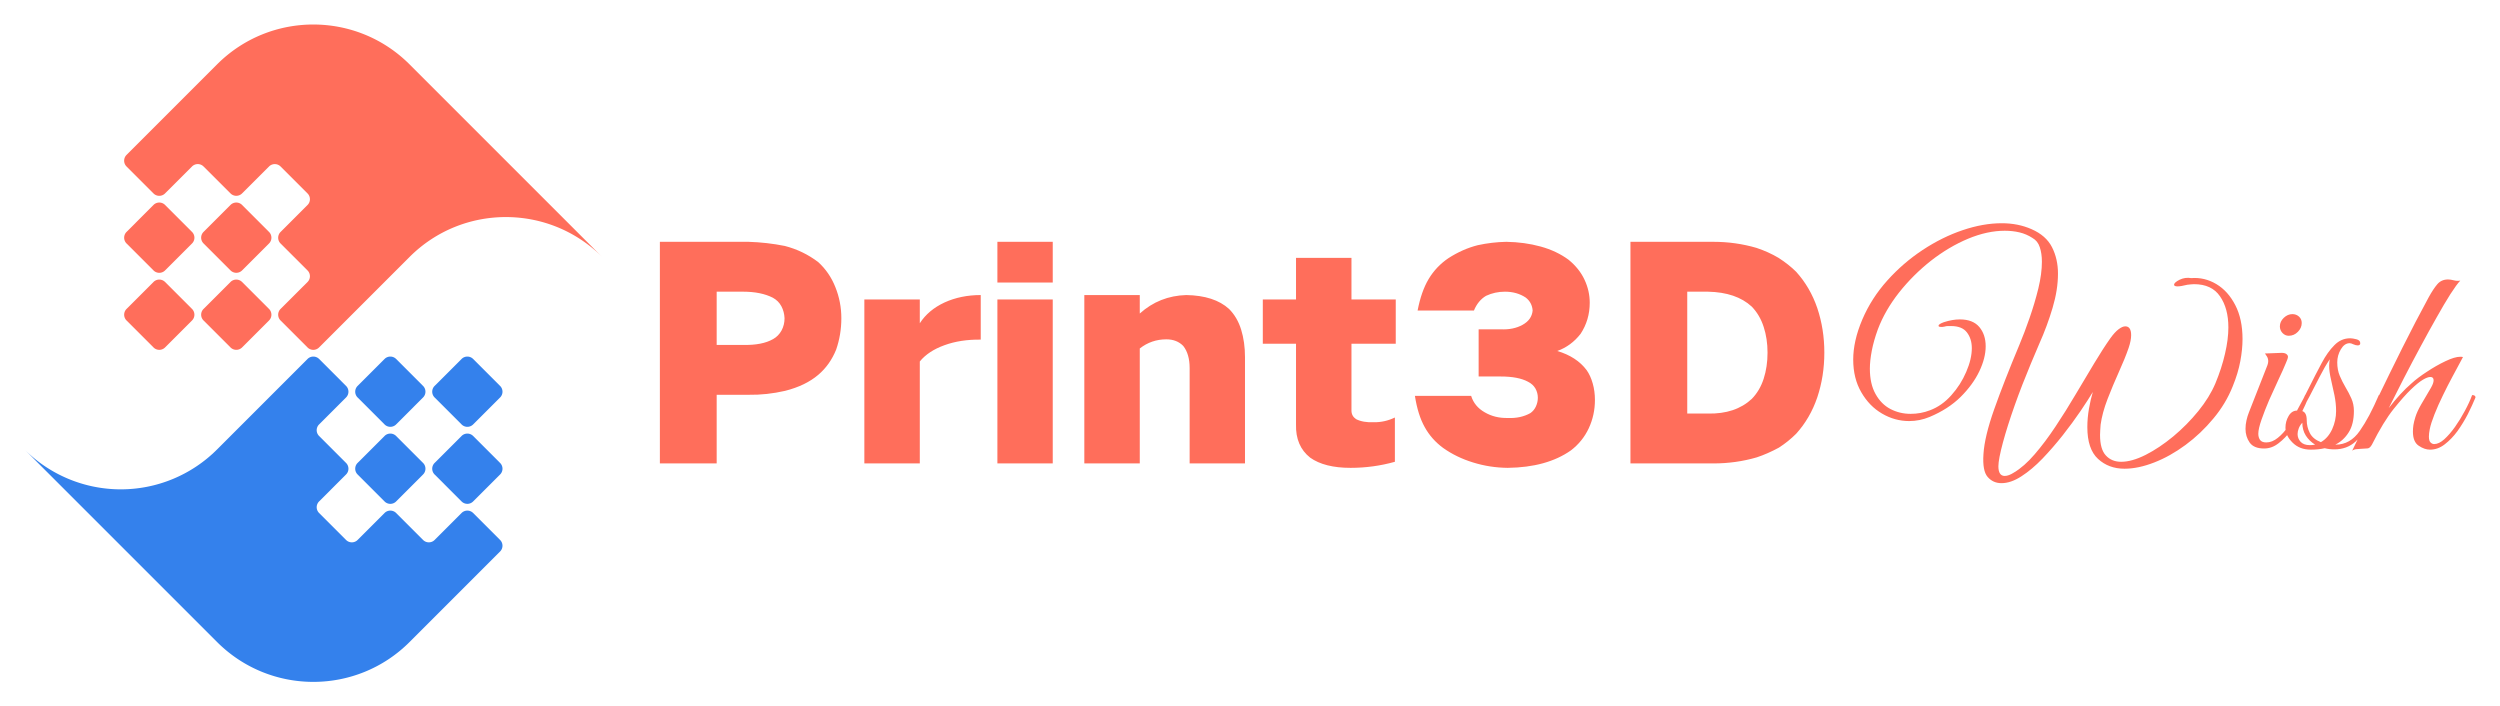
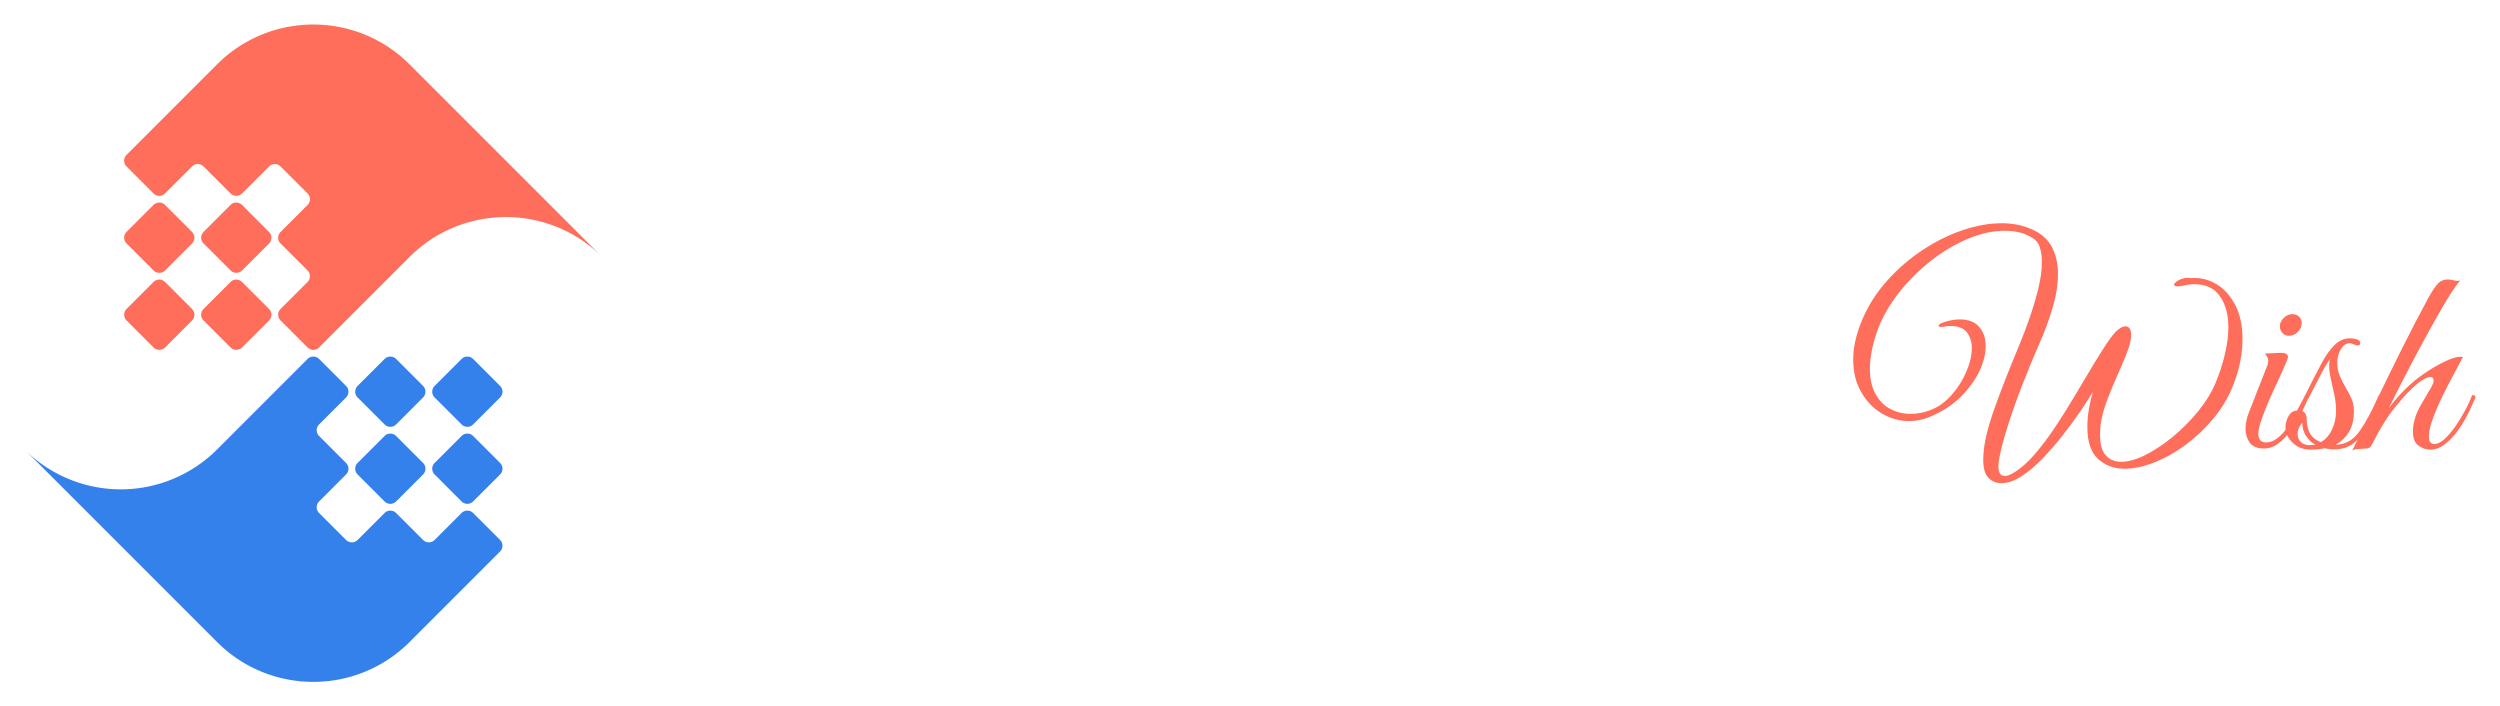
<svg xmlns="http://www.w3.org/2000/svg" color-interpolation-filters="sRGB" preserveAspectRatio="xMidYMid meet" viewBox="40.154 88.311 259.692 73.377" height="678.13" width="2400" y="0" x="0" version="1.0">
  <g>
    <defs>
      <linearGradient y2="0%" x2="100%" y1="0%" x1="0%" id="92">
        <stop stop-color="#fa71cd" offset="0%" />
        <stop stop-color="#9b59b6" offset="100%" />
      </linearGradient>
      <linearGradient y2="0%" x2="100%" y1="0%" x1="0%" id="93">
        <stop stop-color="#f9d423" offset="0%" />
        <stop stop-color="#f83600" offset="100%" />
      </linearGradient>
      <linearGradient y2="0%" x2="100%" y1="0%" x1="0%" id="94">
        <stop stop-color="#0064d2" offset="0%" />
        <stop stop-color="#1cb0f6" offset="100%" />
      </linearGradient>
      <linearGradient y2="0%" x2="100%" y1="0%" x1="0%" id="95">
        <stop stop-color="#f00978" offset="0%" />
        <stop stop-color="#3f51b1" offset="100%" />
      </linearGradient>
      <linearGradient y2="0%" x2="100%" y1="0%" x1="0%" id="96">
        <stop stop-color="#7873f5" offset="0%" />
        <stop stop-color="#ec77ab" offset="100%" />
      </linearGradient>
      <linearGradient y2="0%" x2="100%" y1="0%" x1="0%" id="97">
        <stop stop-color="#f9d423" offset="0%" />
        <stop stop-color="#e14fad" offset="100%" />
      </linearGradient>
      <linearGradient y2="0%" x2="100%" y1="0%" x1="0%" id="98">
        <stop stop-color="#009efd" offset="0%" />
        <stop stop-color="#2af598" offset="100%" />
      </linearGradient>
      <linearGradient y2="0%" x2="100%" y1="0%" x1="0%" id="99">
        <stop stop-color="#ffcc00" offset="0%" />
        <stop stop-color="#00b140" offset="100%" />
      </linearGradient>
      <linearGradient y2="0%" x2="100%" y1="0%" x1="0%" id="100">
        <stop stop-color="#d51007" offset="0%" />
        <stop stop-color="#ff8177" offset="100%" />
      </linearGradient>
      <linearGradient y2="0%" x2="100%" y1="0%" x1="0%" id="102">
        <stop stop-color="#a2b6df" offset="0%" />
        <stop stop-color="#0c3483" offset="100%" />
      </linearGradient>
      <linearGradient y2="0%" x2="100%" y1="0%" x1="0%" id="103">
        <stop stop-color="#7ac5d8" offset="0%" />
        <stop stop-color="#eea2a2" offset="100%" />
      </linearGradient>
      <linearGradient y2="0%" x2="100%" y1="0%" x1="0%" id="104">
        <stop stop-color="#00ecbc" offset="0%" />
        <stop stop-color="#007adf" offset="100%" />
      </linearGradient>
      <linearGradient y2="0%" x2="100%" y1="0%" x1="0%" id="105">
        <stop stop-color="#b88746" offset="0%" />
        <stop stop-color="#fdf5a6" offset="100%" />
      </linearGradient>
    </defs>
    <g transform="translate(42.7,90.857)" class="icon-text-wrapper icon-svg-group iconsvg" fill="#FF6E5B">
      <g transform="translate(0,0)" class="iconsvg-imagesvg">
        <g>
-           <rect class="image-rect" height="68.285" width="60" y="0" x="0" stroke-width="2" fill-opacity="0" fill="#FF6E5B" />
          <svg style="overflow: visible;" class="image-svg-svg primary" height="68.285" width="60" y="0" x="0">
            <svg viewBox="0 -0.018 781.16 889.03">
              <path fill="#3481EC" d="M606.72 645l36.45-36.46a11 11 0 0 0 0-15.62l-36.45-36.45a11 11 0 0 0-15.63 0l-36.45 36.45a11 11 0 0 0 0 15.62L591.09 645a11.05 11.05 0 0 0 15.63 0zM486.93 556.46l-36.45 36.45a11.05 11.05 0 0 0 0 15.62L486.94 645a11 11 0 0 0 15.62 0L539 608.53a11.05 11.05 0 0 0 0-15.62l-36.46-36.45a11 11 0 0 0-15.61 0zM539 488.76l-36.44-36.46a11.05 11.05 0 0 0-15.62 0l-36.46 36.46a11.05 11.05 0 0 0 0 15.62l36.45 36.45a11.05 11.05 0 0 0 15.63 0L539 504.38a11.05 11.05 0 0 0 0-15.62z" />
              <path fill="#3481EC" d="M591.09 660.61l-36.45 36.46a11.05 11.05 0 0 1-15.62 0l-36.46-36.46a11.06 11.06 0 0 0-15.63 0l-36.45 36.46a11.05 11.05 0 0 1-15.62 0l-36.46-36.46a11 11 0 0 1 0-15.62l36.45-36.46a11.05 11.05 0 0 0 0-15.62l-36.45-36.45a11 11 0 0 1 0-15.62l36.45-36.46a11.05 11.05 0 0 0 0-15.62l-36.44-36.46a11.06 11.06 0 0 0-15.63 0L260.39 574.7A184.11 184.11 0 0 1 0 574.7l260.39 260.38c71.9 71.91 188.48 71.91 260.39 0l122.39-122.4a11.05 11.05 0 0 0 0-15.62l-36.45-36.45a11.06 11.06 0 0 0-15.63 0zM643.17 488.76l-36.45-36.46a11.06 11.06 0 0 0-15.63 0l-36.45 36.46a11 11 0 0 0 0 15.62l36.46 36.45a11 11 0 0 0 15.62 0l36.45-36.45a11 11 0 0 0 0-15.62z" />
              <path fill="#FF6E5B" d="M174.45 244L138 280.49a11 11 0 0 0 0 15.61l36.46 36.45a11 11 0 0 0 15.62 0l36.45-36.44a11 11 0 0 0 0-15.63L190.07 244a11 11 0 0 0-15.62 0zM294.22 332.56l36.46-36.45a11.05 11.05 0 0 0 0-15.62L294.22 244a11 11 0 0 0-15.62 0l-36.45 36.45a11 11 0 0 0 0 15.62l36.45 36.46a11.05 11.05 0 0 0 15.62.03zM242.15 400.26l36.45 36.45a11.05 11.05 0 0 0 15.63 0l36.45-36.45a11.06 11.06 0 0 0 0-15.63l-36.46-36.45a11.05 11.05 0 0 0-15.62 0l-36.45 36.45a11 11 0 0 0 0 15.63z" />
              <path fill="#FF6E5B" d="M190.07 228.4l36.45-36.4a11 11 0 0 1 15.62 0l36.46 36.4a11 11 0 0 0 15.62 0l36.46-36.4a11.05 11.05 0 0 1 15.63 0l36.45 36.45a11.06 11.06 0 0 1 0 15.63l-36.45 36.45a11 11 0 0 0 0 15.62l36.45 36.45a11.06 11.06 0 0 1 0 15.63l-36.46 36.4a11.05 11.05 0 0 0 0 15.63l36.45 36.46a11 11 0 0 0 15.62 0l122.4-122.4c71.91-71.91 188.49-71.91 260.39 0L520.77 53.93C448.87-18 332.3-18 260.38 53.93L138 176.33a11.05 11.05 0 0 0 0 15.67l36.46 36.46a11 11 0 0 0 15.61-.06zM138 400.26l36.46 36.45a11 11 0 0 0 15.62 0l36.45-36.45a11.05 11.05 0 0 0 0-15.63l-36.46-36.45a11 11 0 0 0-15.62 0L138 384.64a11.05 11.05 0 0 0 0 15.62z" />
            </svg>
          </svg>
        </g>
      </g>
      <g transform="translate(66,20.643)">
        <g class="tp-name iconsvg-namesvg" fill-rule="">
          <g transform="scale(1)">
            <g>
-               <path transform="translate(-2.07, 23.4)" d="M2.07 1.55L7.97 1.55 7.97-5.58 11.28-5.58Q13.18-5.55 15.08-5.99L15.08-5.99Q17.21-6.53 18.53-7.66L18.53-7.66Q19.74-8.69 20.38-10.27L20.38-10.27Q20.92-11.83 20.92-13.53L20.92-13.53Q20.92-15.22 20.3-16.76 19.69-18.3 18.51-19.37L18.51-19.37Q16.95-20.55 15.05-21.04L15.05-21.04Q13.21-21.41 11.28-21.47L11.28-21.47 2.07-21.47 2.07 1.55ZM10.71-16.29Q12.58-16.29 13.81-15.66L13.81-15.66Q14.39-15.34 14.69-14.78 14.99-14.22 15.02-13.53L15.02-13.53Q15.02-12.84 14.71-12.26 14.39-11.68 13.84-11.37L13.84-11.37Q12.69-10.71 10.71-10.76L10.71-10.76 7.97-10.76 7.97-16.29 10.71-16.29ZM23.31 1.55L29.07 1.55 29.07-9.04Q29.96-10.13 31.63-10.73 33.3-11.34 35.4-11.31L35.4-11.31 35.4-15.94Q33.33-15.94 31.64-15.17 29.96-14.39 29.07-13.01L29.07-13.01 29.07-15.48 23.31-15.48 23.31 1.55ZM37.13-17.24L42.88-17.24 42.88-21.47 37.13-21.47 37.13-17.24ZM37.13 1.55L42.88 1.55 42.88-15.48 37.13-15.48 37.13 1.55ZM46.16 1.55L51.92 1.55 51.92-10.39Q53.13-11.34 54.68-11.34L54.68-11.34Q55.77-11.34 56.44-10.65L56.44-10.65Q57.1-9.81 57.1-8.35L57.1-8.35 57.1 1.55 62.85 1.55 62.85-9.5Q62.85-11.05 62.45-12.35 62.05-13.64 61.19-14.5L61.19-14.5Q59.66-15.89 56.75-15.94L56.75-15.94Q53.96-15.86 51.92-14.02L51.92-14.02 51.92-15.94 46.16-15.94 46.16 1.55ZM64.7-10.88L68.15-10.88 68.15-2.5Q68.09-0.26 69.62 0.95L69.62 0.95Q71.11 2.01 73.82 2.01L73.82 2.01Q76.18 2.01 78.42 1.38L78.42 1.38 78.42-3.22Q77.36-2.71 76.24-2.73L76.24-2.73Q75.11-2.68 74.39-3.05L74.39-3.05Q73.91-3.37 73.91-3.94L73.91-3.94 73.91-10.88 78.51-10.88 78.51-15.48 73.91-15.48 73.91-19.8 68.15-19.8 68.15-15.48 64.7-15.48 64.7-10.88ZM80.5-5.47Q80.81-3.48 81.52-2.22 82.22-0.95 83.43-0.06L83.43-0.06Q84.81 0.92 86.54 1.45 88.27 1.99 90.14 2.01L90.14 2.01Q94.2 1.96 96.7 0.2L96.7 0.2Q97.91-0.72 98.56-2.1 99.2-3.48 99.2-5.04L99.2-5.04Q99.2-5.96 98.97-6.76 98.74-7.57 98.34-8.14L98.34-8.14Q97.3-9.53 95.29-10.13L95.29-10.13Q96.73-10.65 97.71-11.91L97.71-11.91Q98.66-13.35 98.66-15.14L98.66-15.14Q98.66-16.38 98.12-17.53 97.59-18.68 96.47-19.6L96.47-19.6Q95.23-20.52 93.56-20.98 91.89-21.44 89.99-21.47L89.99-21.47Q88.5-21.44 87.03-21.12L87.03-21.12Q85.45-20.72 83.98-19.77L83.98-19.77Q82.71-18.91 81.93-17.61 81.16-16.32 80.78-14.33L80.78-14.33 86.63-14.33Q87.06-15.37 87.89-15.86L87.89-15.86Q88.81-16.29 89.85-16.29L89.85-16.29Q91.09-16.29 92.01-15.68L92.01-15.68Q92.67-15.17 92.73-14.33L92.73-14.33Q92.64-13.38 91.69-12.85 90.74-12.32 89.42-12.38L89.42-12.38 87.12-12.38 87.12-7.48 89.42-7.48Q91.23-7.48 92.24-6.94L92.24-6.94Q92.76-6.68 93.02-6.23 93.27-5.78 93.27-5.27L93.27-5.27Q93.27-4.81 93.07-4.37 92.87-3.94 92.5-3.68L92.5-3.68Q91.49-3.11 90.14-3.17L90.14-3.17Q88.81-3.14 87.75-3.76 86.68-4.37 86.34-5.47L86.34-5.47 80.5-5.47ZM102.89 1.55L111.52 1.55Q113.85 1.55 116.01 0.92L116.01 0.92Q117.13 0.55 118.31-0.09L118.31-0.09Q119.29-0.72 120.1-1.53L120.1-1.53Q121.56-3.14 122.3-5.32 123.03-7.51 123.03-9.96L123.03-9.96Q123.03-12.4 122.3-14.58 121.56-16.75 120.1-18.36L120.1-18.36Q119.35-19.11 118.28-19.8L118.28-19.8Q117.22-20.43 115.98-20.84L115.98-20.84Q113.82-21.47 111.52-21.47L111.52-21.47 102.89-21.47 102.89 1.55ZM110.94-16.29Q113.88-16.23 115.49-14.74L115.49-14.74Q116.33-13.87 116.73-12.63 117.13-11.4 117.13-9.96L117.13-9.96Q117.13-8.49 116.73-7.25 116.33-6.01 115.49-5.15L115.49-5.15Q113.79-3.57 110.94-3.63L110.94-3.63 108.79-3.63 108.79-16.29 110.94-16.29Z" />
-             </g>
+               </g>
            <g transform="translate(123.96,0)" fill="#FF6E5B">
              <g transform="scale(1)">
                <path transform="translate(0.49, 23.4)" d="M14.91 3.6L14.91 3.6Q14.04 3.6 13.48 2.96 12.92 2.33 13.04 0.58L13.04 0.58Q13.15-1.24 14.16-4.09 15.17-6.94 16.78-10.79L16.78-10.79Q17.3-12.03 17.83-13.56 18.36-15.08 18.74-16.62 19.11-18.16 19.11-19.4L19.11-19.4Q19.11-20.26 18.89-20.91 18.68-21.56 18.13-21.87L18.13-21.87Q17.5-22.28 16.78-22.45 16.06-22.62 15.25-22.62L15.25-22.62Q13.44-22.62 11.44-21.79 9.44-20.95 7.58-19.5 5.73-18.04 4.27-16.2 2.82-14.36 2.07-12.38L2.07-12.38Q1.64-11.2 1.44-10.16 1.24-9.12 1.24-8.29L1.24-8.29Q1.24-6.71 1.83-5.66 2.42-4.6 3.38-4.1 4.35-3.6 5.47-3.6L5.47-3.6Q6.53-3.6 7.48-3.97L7.48-3.97Q8.72-4.43 9.7-5.53 10.68-6.62 11.25-7.96 11.83-9.3 11.83-10.42L11.83-10.42Q11.83-11.4 11.32-12.06 10.82-12.72 9.67-12.72L9.67-12.72Q9.5-12.72 9.34-12.72 9.18-12.72 8.98-12.66L8.98-12.66Q8.86-12.63 8.78-12.63 8.69-12.63 8.63-12.63L8.63-12.63Q8.37-12.63 8.37-12.75L8.37-12.75Q8.37-12.92 8.92-13.12L8.92-13.12Q9.81-13.41 10.59-13.41L10.59-13.41Q11.94-13.41 12.61-12.62 13.27-11.83 13.27-10.62L13.27-10.62Q13.27-9.41 12.61-8.02 11.94-6.62 10.66-5.35 9.38-4.09 7.45-3.28L7.45-3.28Q6.42-2.85 5.32-2.85L5.32-2.85Q3.83-2.85 2.5-3.63 1.18-4.4 0.35-5.84-0.49-7.28-0.49-9.24L-0.49-9.24Q-0.49-10.19-0.26-11.22-0.03-12.26 0.46-13.41L0.46-13.41Q1.41-15.63 3.05-17.45 4.69-19.28 6.72-20.62 8.75-21.96 10.88-22.68 13.01-23.4 14.94-23.4L14.94-23.4Q16.63-23.4 18.02-22.79L18.02-22.79Q19.54-22.13 20.16-20.91 20.78-19.69 20.78-18.16L20.78-18.16Q20.78-16.49 20.22-14.61 19.66-12.72 18.85-10.91L18.85-10.91Q17.96-8.86 17.09-6.65 16.23-4.43 15.6-2.45 14.97-0.46 14.71 0.86L14.71 0.86Q14.65 1.18 14.62 1.42 14.59 1.67 14.59 1.84L14.59 1.84Q14.59 2.85 15.25 2.85L15.25 2.85Q15.66 2.85 16.2 2.5L16.2 2.5Q17.27 1.87 18.36 0.6 19.45-0.66 20.53-2.29 21.61-3.91 22.62-5.63 23.63-7.34 24.55-8.86 25.47-10.39 26.22-11.45L26.22-11.45Q26.68-12.09 27.08-12.39 27.48-12.69 27.77-12.69L27.77-12.69Q28.38-12.69 28.38-11.77L28.38-11.77Q28.38-11.22 28.12-10.45L28.12-10.45Q27.74-9.35 27.11-7.96 26.48-6.56 25.93-5.14 25.38-3.71 25.21-2.48L25.21-2.48Q25.18-2.16 25.17-1.91 25.15-1.67 25.15-1.41L25.15-1.41Q25.15 0.09 25.76 0.73 26.36 1.38 27.34 1.38L27.34 1.38Q28.46 1.38 29.89 0.66 31.31-0.06 32.75-1.25 34.19-2.45 35.36-3.89 36.52-5.32 37.13-6.76L37.13-6.76Q37.79-8.35 38.13-9.84 38.48-11.34 38.48-12.58L38.48-12.58Q38.48-14.56 37.61-15.81 36.75-17.07 34.91-17.07L34.91-17.07Q34.77-17.07 34.59-17.05 34.42-17.04 34.22-17.01L34.22-17.01Q33.53-16.84 33.21-16.84L33.21-16.84Q32.84-16.84 32.84-17.01L32.84-17.01Q32.84-17.24 33.41-17.53 33.99-17.81 34.62-17.7L34.62-17.7Q36-17.81 37.23-17.08 38.45-16.35 39.2-14.89 39.95-13.44 39.95-11.37L39.95-11.37Q39.95-10.3 39.72-9.07 39.49-7.83 38.94-6.48L38.94-6.48Q38.22-4.66 36.92-3.11 35.63-1.55 34.03-0.37 32.43 0.81 30.78 1.45 29.12 2.1 27.69 2.1L27.69 2.1Q26.05 2.1 24.94 1.08 23.83 0.06 23.83-2.22L23.83-2.22Q23.83-3.17 24-4.14 24.17-5.12 24.4-5.87L24.4-5.87Q23.92-5.07 23.11-3.87 22.3-2.68 21.28-1.38 20.26-0.09 19.17 1.05 18.07 2.19 16.98 2.89 15.89 3.6 14.91 3.6ZM42.19 0L42.19 0Q41.13 0 40.69-0.62 40.26-1.24 40.26-2.04L40.26-2.04Q40.26-2.48 40.36-2.92 40.46-3.37 40.61-3.74L40.61-3.74 42.54-8.66Q42.62-8.89 42.62-9.07L42.62-9.07Q42.62-9.35 42.48-9.57 42.33-9.79 42.28-9.87L42.28-9.87 43.86-9.93Q44.29-9.96 44.48-9.83 44.67-9.7 44.67-9.53L44.67-9.53Q44.67-9.35 44.46-8.89L44.46-8.89Q44.18-8.2 43.69-7.17 43.2-6.13 42.72-5.04 42.25-3.94 41.92-2.99 41.59-2.04 41.59-1.53L41.59-1.53Q41.59-1.15 41.77-0.89 41.96-0.63 42.42-0.63L42.42-0.63Q43.03-0.63 43.62-1.11 44.21-1.58 44.72-2.33 45.24-3.08 45.69-3.94 46.13-4.81 46.45-5.55L46.45-5.55Q46.8-5.55 46.8-5.3L46.8-5.3Q46.51-4.58 46.05-3.65 45.59-2.73 45-1.91 44.41-1.09 43.7-0.55 43 0 42.19 0ZM44.75-11.71L44.75-11.71Q44.38-11.71 44.1-12 43.83-12.29 43.83-12.69L43.83-12.69Q43.83-13.18 44.23-13.57 44.64-13.96 45.13-13.96L45.13-13.96Q45.53-13.96 45.82-13.7 46.1-13.44 46.1-13.04L46.1-13.04Q46.1-12.52 45.7-12.12 45.3-11.71 44.75-11.71ZM47.05 0.12L47.05 0.12Q45.87 0.12 45.14-0.62 44.41-1.35 44.41-2.16L44.41-2.16Q44.41-2.82 44.74-3.38 45.07-3.94 45.62-3.94L45.62-3.94 45.64-4Q46.28-5.15 46.87-6.35 47.46-7.54 48.18-8.89L48.18-8.89Q48.78-10.02 49.49-10.73 50.19-11.45 51.14-11.45L51.14-11.45Q51.37-11.45 51.77-11.35 52.18-11.25 52.18-10.94L52.18-10.94Q52.18-10.71 51.92-10.71L51.92-10.71Q51.72-10.71 51.47-10.82 51.23-10.94 51.08-10.94L51.08-10.94Q50.54-10.94 50.16-10.3 49.79-9.67 49.79-8.95L49.79-8.95Q49.79-8.17 50.05-7.55 50.31-6.94 50.65-6.36 51-5.78 51.26-5.19 51.52-4.6 51.52-3.91L51.52-3.91Q51.52-2.53 50.98-1.68 50.45-0.83 49.59-0.4L49.59-0.4 49.62-0.4Q51.14-0.4 52.13-1.83 53.13-3.25 54.11-5.55L54.11-5.55Q54.45-5.55 54.45-5.3L54.45-5.3Q53.9-4 53.24-2.76 52.58-1.53 51.69-0.72 50.8 0.09 49.5 0.09L49.5 0.09Q48.95 0.09 48.49-0.03L48.49-0.03Q47.83 0.12 47.05 0.12ZM46.62-2.94L46.62-2.94Q46.62-2.24 46.94-1.61 47.26-0.98 48.09-0.66L48.09-0.66Q48.84-1.09 49.26-2 49.67-2.91 49.67-3.89L49.67-3.89Q49.67-4.69 49.5-5.53 49.33-6.36 49.14-7.17 48.95-7.97 48.95-8.61L48.95-8.61Q48.95-8.81 48.97-8.96 48.98-9.12 49.01-9.27L49.01-9.27Q48.49-8.49 47.96-7.45 47.43-6.42 46.94-5.47 46.45-4.52 46.05-3.91L46.05-3.91Q46.62-3.83 46.62-2.94ZM45.67-1.5L45.67-1.5Q45.67-1.04 45.99-0.69 46.31-0.35 46.94-0.35L46.94-0.35Q47.23-0.35 47.49-0.4L47.49-0.4Q46.88-0.78 46.52-1.35 46.16-1.93 46.16-2.68L46.16-2.68Q45.9-2.39 45.79-2.09 45.67-1.78 45.67-1.5ZM51.34 0.23L51.34 0.23Q52.55-2.24 53.86-4.96 55.17-7.68 56.55-10.45 57.93-13.21 59.29-15.71L59.29-15.71Q59.77-16.58 60.19-17.07 60.61-17.56 61.3-17.56L61.3-17.56Q61.56-17.56 61.9-17.47 62.25-17.38 62.57-17.44L62.57-17.44Q62.19-17.04 61.54-16.03 60.9-15.02 60.11-13.61 59.31-12.2 58.44-10.58 57.56-8.95 56.71-7.3 55.86-5.64 55.14-4.2L55.14-4.2Q55.72-4.95 56.32-5.61 56.93-6.27 57.5-6.76L57.5-6.76Q58.13-7.34 59.1-7.97 60.06-8.61 61.03-9.07 61.99-9.53 62.57-9.53L62.57-9.53Q62.77-9.53 62.85-9.5L62.85-9.5Q62.85-9.5 62.54-8.92 62.22-8.35 61.75-7.45 61.27-6.56 60.77-5.53 60.26-4.49 59.89-3.55 59.52-2.62 59.4-2.01L59.4-2.01Q59.31-1.55 59.31-1.24L59.31-1.24Q59.31-0.78 59.49-0.62 59.66-0.46 59.86-0.46L59.86-0.46Q60.35-0.46 60.91-0.96 61.47-1.47 62.02-2.24 62.57-3.02 63.04-3.9 63.52-4.78 63.8-5.55L63.8-5.55Q64.15-5.55 64.15-5.3L64.15-5.3Q63.83-4.52 63.36-3.58 62.88-2.65 62.28-1.81 61.67-0.98 60.95-0.43 60.24 0.12 59.43 0.12L59.43 0.12Q58.85 0.12 58.25-0.29 57.65-0.69 57.65-1.76L57.65-1.76Q57.65-2.07 57.7-2.43 57.76-2.79 57.9-3.25L57.9-3.25Q58.08-3.83 58.48-4.53 58.88-5.24 59.52-6.3L59.52-6.3Q59.8-6.79 59.8-7.08L59.8-7.08Q59.8-7.43 59.46-7.43L59.46-7.43Q59.17-7.43 58.68-7.14 58.19-6.85 57.44-6.13L57.44-6.13Q56.72-5.44 55.66-4.12 54.59-2.79 53.39-0.4L53.39-0.4Q53.18-0.03 52.94-0.01 52.7 0 52.29 0.03L52.29 0.03Q52.03 0.06 51.77 0.07 51.52 0.09 51.34 0.23Z" />
              </g>
            </g>
          </g>
        </g>
      </g>
    </g>
    <defs />
  </g>
</svg>